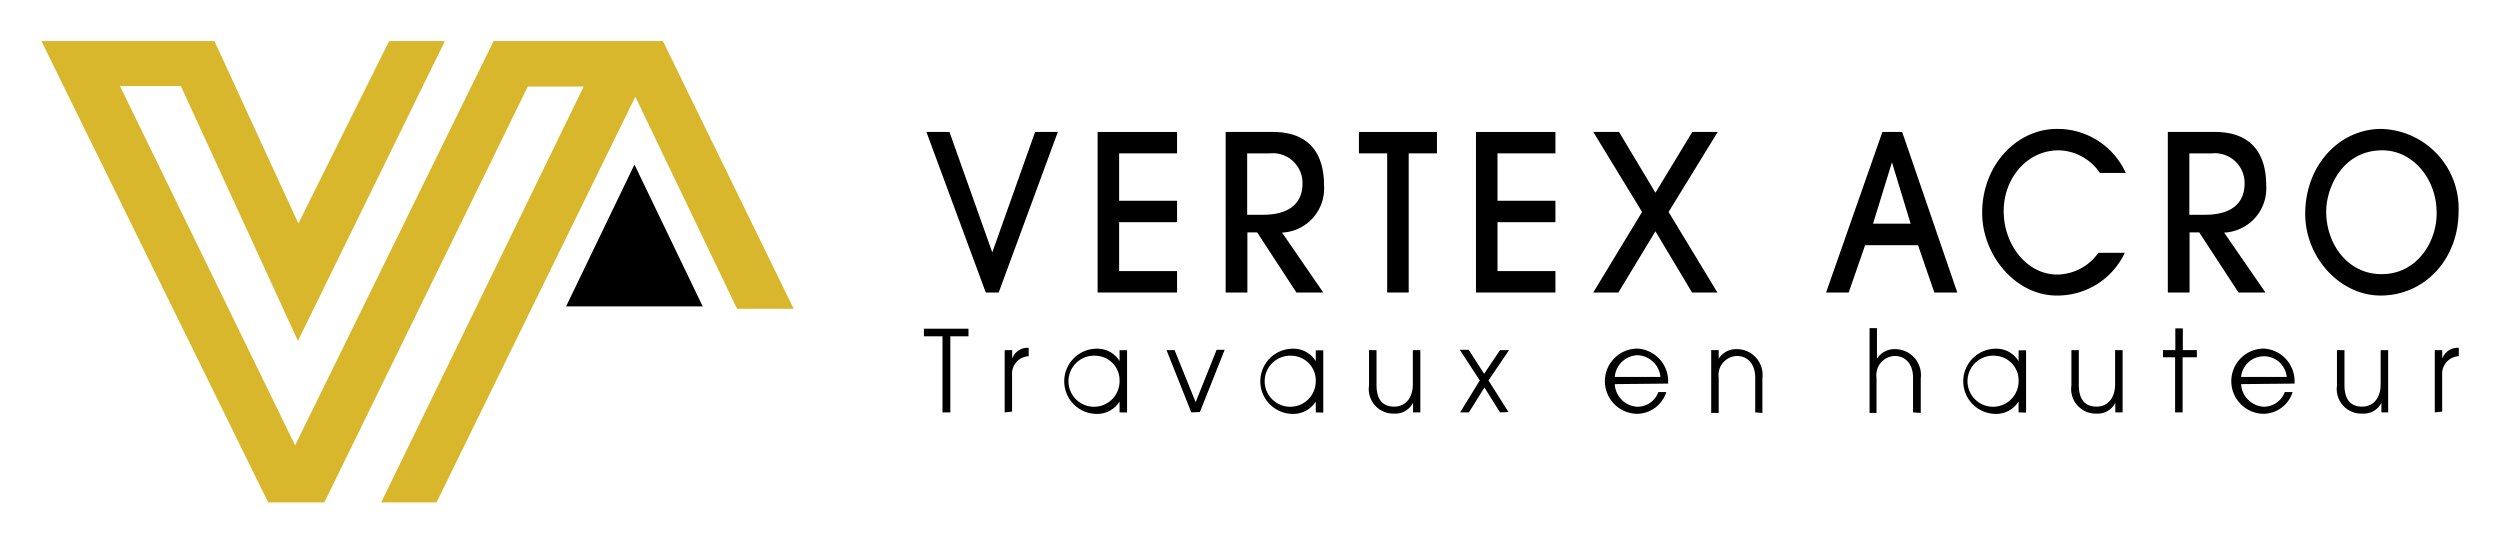
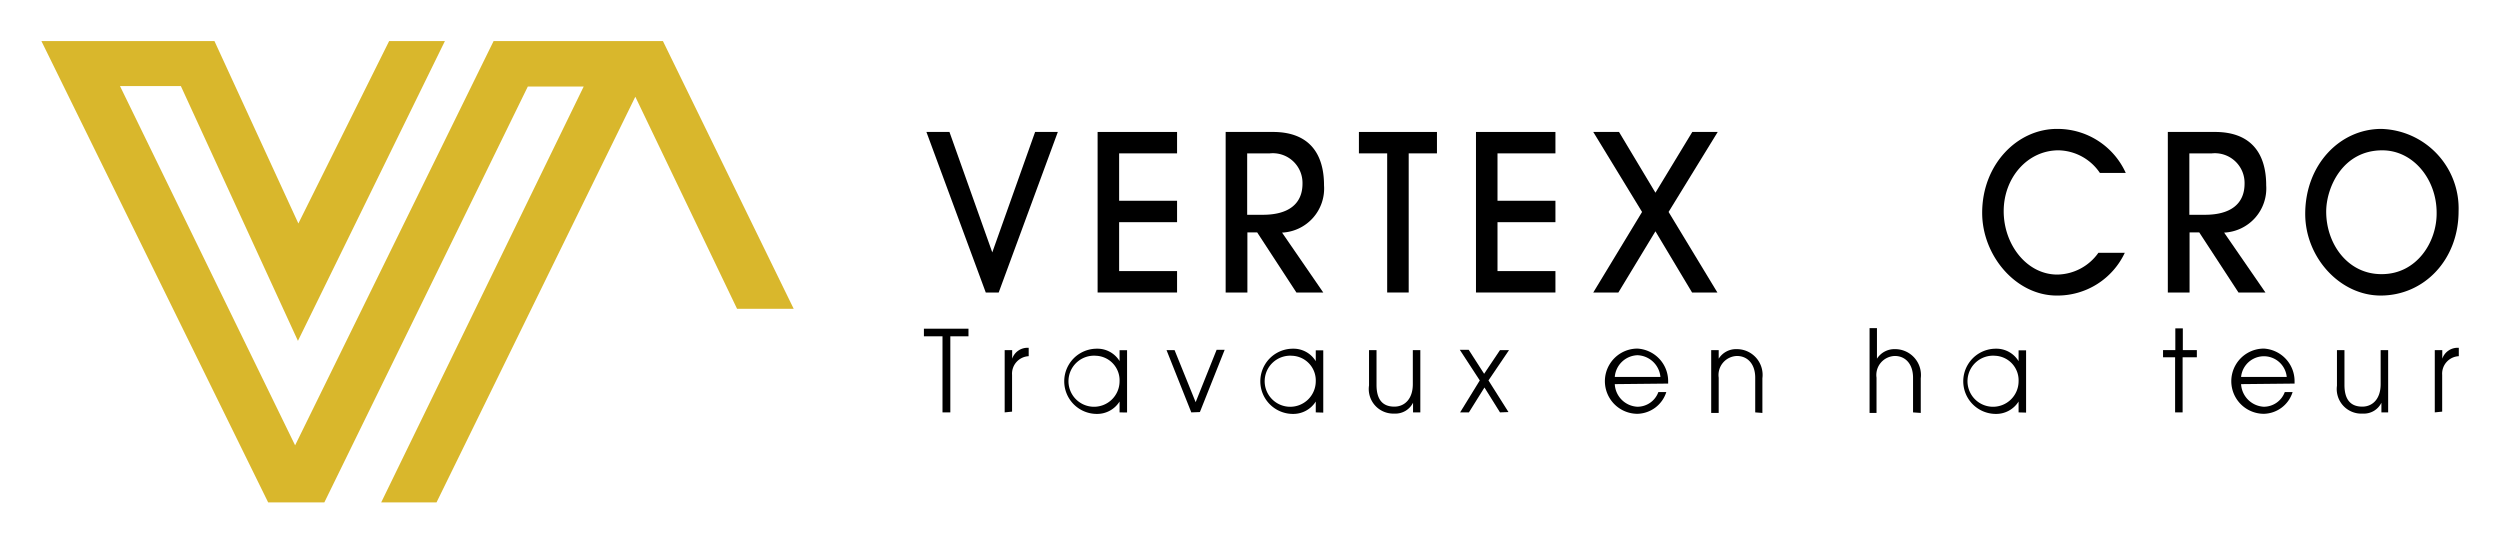
<svg xmlns="http://www.w3.org/2000/svg" id="Calque_1" data-name="Calque 1" viewBox="0 0 230 50">
  <defs>
    <style>.cls-1{fill:#d9b72c;}</style>
  </defs>
  <polygon class="cls-1" points="3.81 3.78 19.73 3.78 27.45 20.56 35.8 3.78 40.93 3.78 27.41 31.36 16.64 7.92 11.04 7.92 27.15 40.97 45.41 3.78 60.99 3.78 73.02 28.41 67.81 28.41 58.45 8.9 40.16 46.22 35.07 46.22 53.7 7.96 48.56 7.96 29.84 46.22 24.67 46.22 3.81 3.78" />
-   <polygon points="52.08 28.19 64.65 28.19 58.37 15.14 52.08 28.19" />
  <path d="M208.49,17.05c0-3-1.45-4.91-4.71-4.91h-4.34V26.91h2V21.38h.89l3.61,5.53h2.48l-3.8-5.51A4.07,4.07,0,0,0,208.49,17.05Zm-5.63,2.71h-1.44V14.11h2.08a2.73,2.73,0,0,1,3,2.76C206.51,18.79,205.17,19.76,202.86,19.76Z" />
  <polygon points="91.29 23.22 87.35 12.14 85.23 12.14 90.69 26.91 91.88 26.91 97.32 12.14 95.23 12.14 91.29 23.22" />
  <polygon points="100.98 26.91 108.29 26.91 108.29 24.94 102.96 24.94 102.96 20.44 108.29 20.44 108.29 18.47 102.96 18.47 102.96 14.11 108.29 14.11 108.29 12.14 100.98 12.14 100.98 26.91" />
  <path d="M121.81,17.05c0-3-1.44-4.91-4.7-4.91h-4.35V26.91h2V21.38h.9l3.61,5.53h2.47l-3.79-5.51A4.06,4.06,0,0,0,121.81,17.05Zm-5.62,2.71h-1.45V14.11h2.09a2.73,2.73,0,0,1,3,2.76C119.84,18.79,118.5,19.76,116.19,19.76Z" />
  <polygon points="125.02 14.11 127.62 14.11 127.62 26.91 129.6 26.91 129.6 14.11 132.2 14.11 132.2 12.14 125.02 12.14 125.02 14.11" />
  <polygon points="135.79 26.91 143.1 26.91 143.1 24.94 137.77 24.94 137.77 20.44 143.1 20.44 143.1 18.47 137.77 18.47 137.77 14.11 143.1 14.11 143.1 12.14 135.79 12.14 135.79 26.91" />
  <polygon points="155.69 12.14 152.3 17.73 148.95 12.14 146.58 12.14 151.07 19.5 146.58 26.91 148.89 26.91 152.3 21.28 155.67 26.91 158 26.91 153.51 19.5 158.03 12.14 155.69 12.14" />
-   <path d="M173.18,12.14,168,26.91h2.08l1.51-4.35h4.87l1.5,4.35h2.11L175,12.14Zm-.86,8.44,1.74-5.65h0l1.72,5.65Z" />
  <path d="M189.38,13.83a4.7,4.7,0,0,1,3.81,2.08h2.38a6.88,6.88,0,0,0-6.34-4.05c-3.64,0-6.87,3.27-6.87,7.72,0,3.94,3.1,7.61,6.86,7.61a6.84,6.84,0,0,0,6.26-3.93h-2.43a4.71,4.71,0,0,1-3.78,2c-2.79,0-4.93-2.74-4.93-5.83S186.54,13.83,189.38,13.83Z" />
  <path d="M219.08,11.86c-3.81,0-7,3.29-7,7.82,0,4,3.19,7.51,6.94,7.51,4,0,7.17-3.29,7.17-7.76A7.32,7.32,0,0,0,219.08,11.86Zm0,13.36c-3.09,0-5.07-2.78-5.07-5.75,0-2.2,1.5-5.64,5.16-5.64,2.86,0,5,2.68,5,5.73C224.21,22.26,222.34,25.22,219.13,25.22Z" />
  <path d="M86.71,37.94v-7H85v-.7H89.1v.7H87.43v7Z" />
  <path d="M92.43,37.94V32.21h.69V33h0a1.49,1.49,0,0,1,1.52-1v.77h0a1.61,1.61,0,0,0-1.53,1.72v3.38Z" />
  <path d="M103,37.94v-1h0a2.43,2.43,0,0,1-2.09,1.14,3,3,0,0,1,0-6A2.38,2.38,0,0,1,103,33.22h0v-1h.69v5.73Zm0-2.86a2.26,2.26,0,0,0-2.16-2.35,2.35,2.35,0,1,0,2.16,2.35Z" />
  <path d="M109.6,37.94l-2.28-5.73h.74L110,37l1.93-4.82h.74l-2.28,5.73Z" />
  <path d="M121.05,37.94v-1h0a2.44,2.44,0,0,1-2.1,1.14,3,3,0,0,1,0-6,2.39,2.39,0,0,1,2.1,1.15h0v-1h.69v5.73Zm0-2.86a2.27,2.27,0,0,0-2.17-2.35,2.35,2.35,0,1,0,2.17,2.35Z" />
  <path d="M130,37.94v-.89h0a1.81,1.81,0,0,1-1.72,1,2.26,2.26,0,0,1-2.33-2.59V32.21h.69v3.2c0,1.3.52,2,1.64,2,.93,0,1.7-.69,1.7-2.07V32.21h.69v5.73Z" />
  <path d="M138,37.94l-1.43-2.29-1.43,2.29h-.81L136.14,35l-1.84-2.82h.82l1.42,2.21L138,32.21h.83L136.94,35l1.84,2.91Z" />
  <path d="M148.56,35.34a2.19,2.19,0,0,0,2.08,2.08,2.05,2.05,0,0,0,1.93-1.35h.73a2.86,2.86,0,0,1-2.65,2,3,3,0,0,1,0-6,3,3,0,0,1,2.82,3c0,.08,0,.15,0,.22Zm4.2-.66a2.2,2.2,0,0,0-2.12-2,2.17,2.17,0,0,0-2.08,2Z" />
  <path d="M161.48,37.94V34.75c0-1.29-.73-2-1.68-2a1.75,1.75,0,0,0-1.68,2v3.24h-.69V32.21h.69V33h0a1.88,1.88,0,0,1,1.65-.88,2.37,2.37,0,0,1,2.37,2.68v3.19Z" />
  <path d="M176,37.94V34.75c0-1.29-.73-2-1.67-2a1.75,1.75,0,0,0-1.69,2v3.24H172V30.19h.68V33h0a1.91,1.91,0,0,1,1.66-.88,2.38,2.38,0,0,1,2.37,2.68v3.19Z" />
  <path d="M185.71,37.94v-1h0a2.43,2.43,0,0,1-2.09,1.14,3,3,0,0,1,0-6,2.38,2.38,0,0,1,2.09,1.15h0v-1h.69v5.73Zm0-2.86a2.26,2.26,0,0,0-2.16-2.35,2.35,2.35,0,1,0,2.16,2.35Z" />
-   <path d="M194.61,37.94v-.89h0a1.8,1.8,0,0,1-1.71,1,2.26,2.26,0,0,1-2.33-2.59V32.21h.68v3.2c0,1.3.53,2,1.65,2,.92,0,1.69-.69,1.69-2.07V32.21h.69v5.73Z" />
  <path d="M200.11,37.94V32.87H199v-.66h1.13v-2h.69v2h1.29v.66H200.8v5.07Z" />
  <path d="M206.18,35.34a2.21,2.21,0,0,0,2.09,2.08,2.06,2.06,0,0,0,1.93-1.35h.72a2.84,2.84,0,0,1-2.64,2,3,3,0,0,1,0-6,3,3,0,0,1,2.82,3c0,.08,0,.15,0,.22Zm4.2-.66a2.11,2.11,0,0,0-4.2,0Z" />
  <path d="M219.09,37.94v-.89h0a1.79,1.79,0,0,1-1.71,1A2.26,2.26,0,0,1,215,35.49V32.21h.69v3.2c0,1.3.52,2,1.64,2,.93,0,1.69-.69,1.69-2.07V32.21h.69v5.73Z" />
  <path d="M224,37.94V32.21h.69V33h0a1.49,1.49,0,0,1,1.52-1v.77h0a1.61,1.61,0,0,0-1.53,1.72v3.38Z" />
</svg>